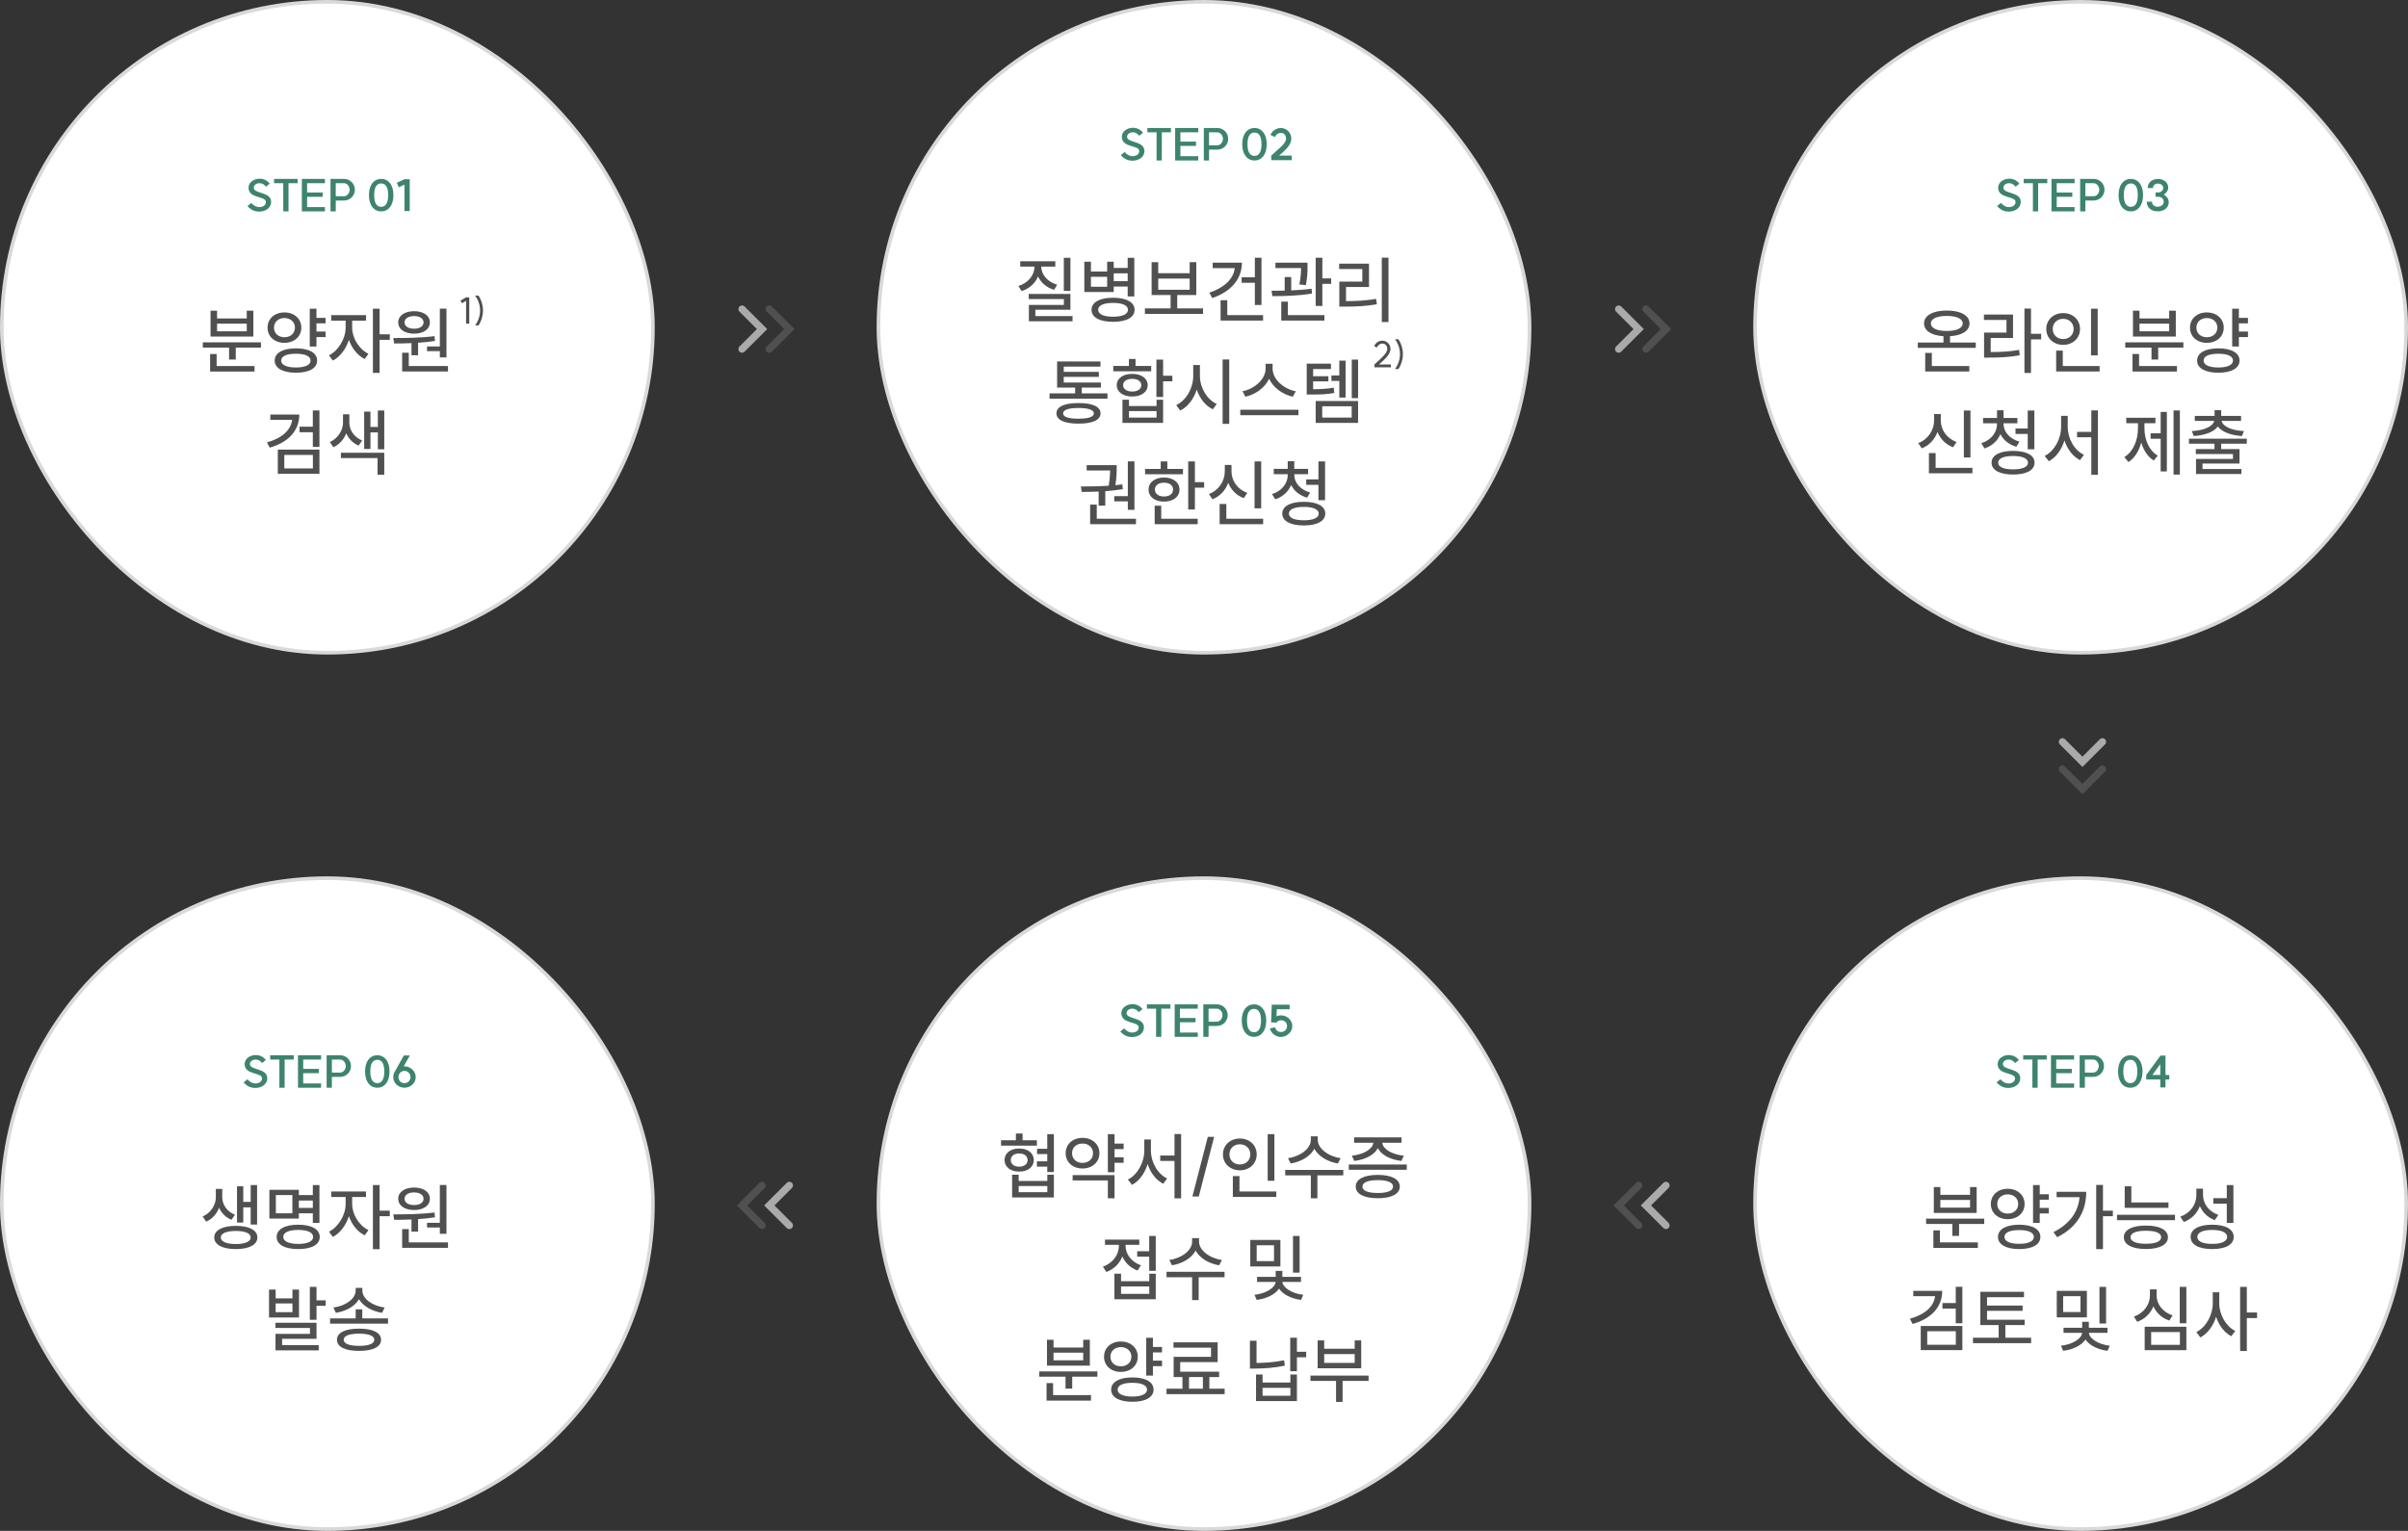
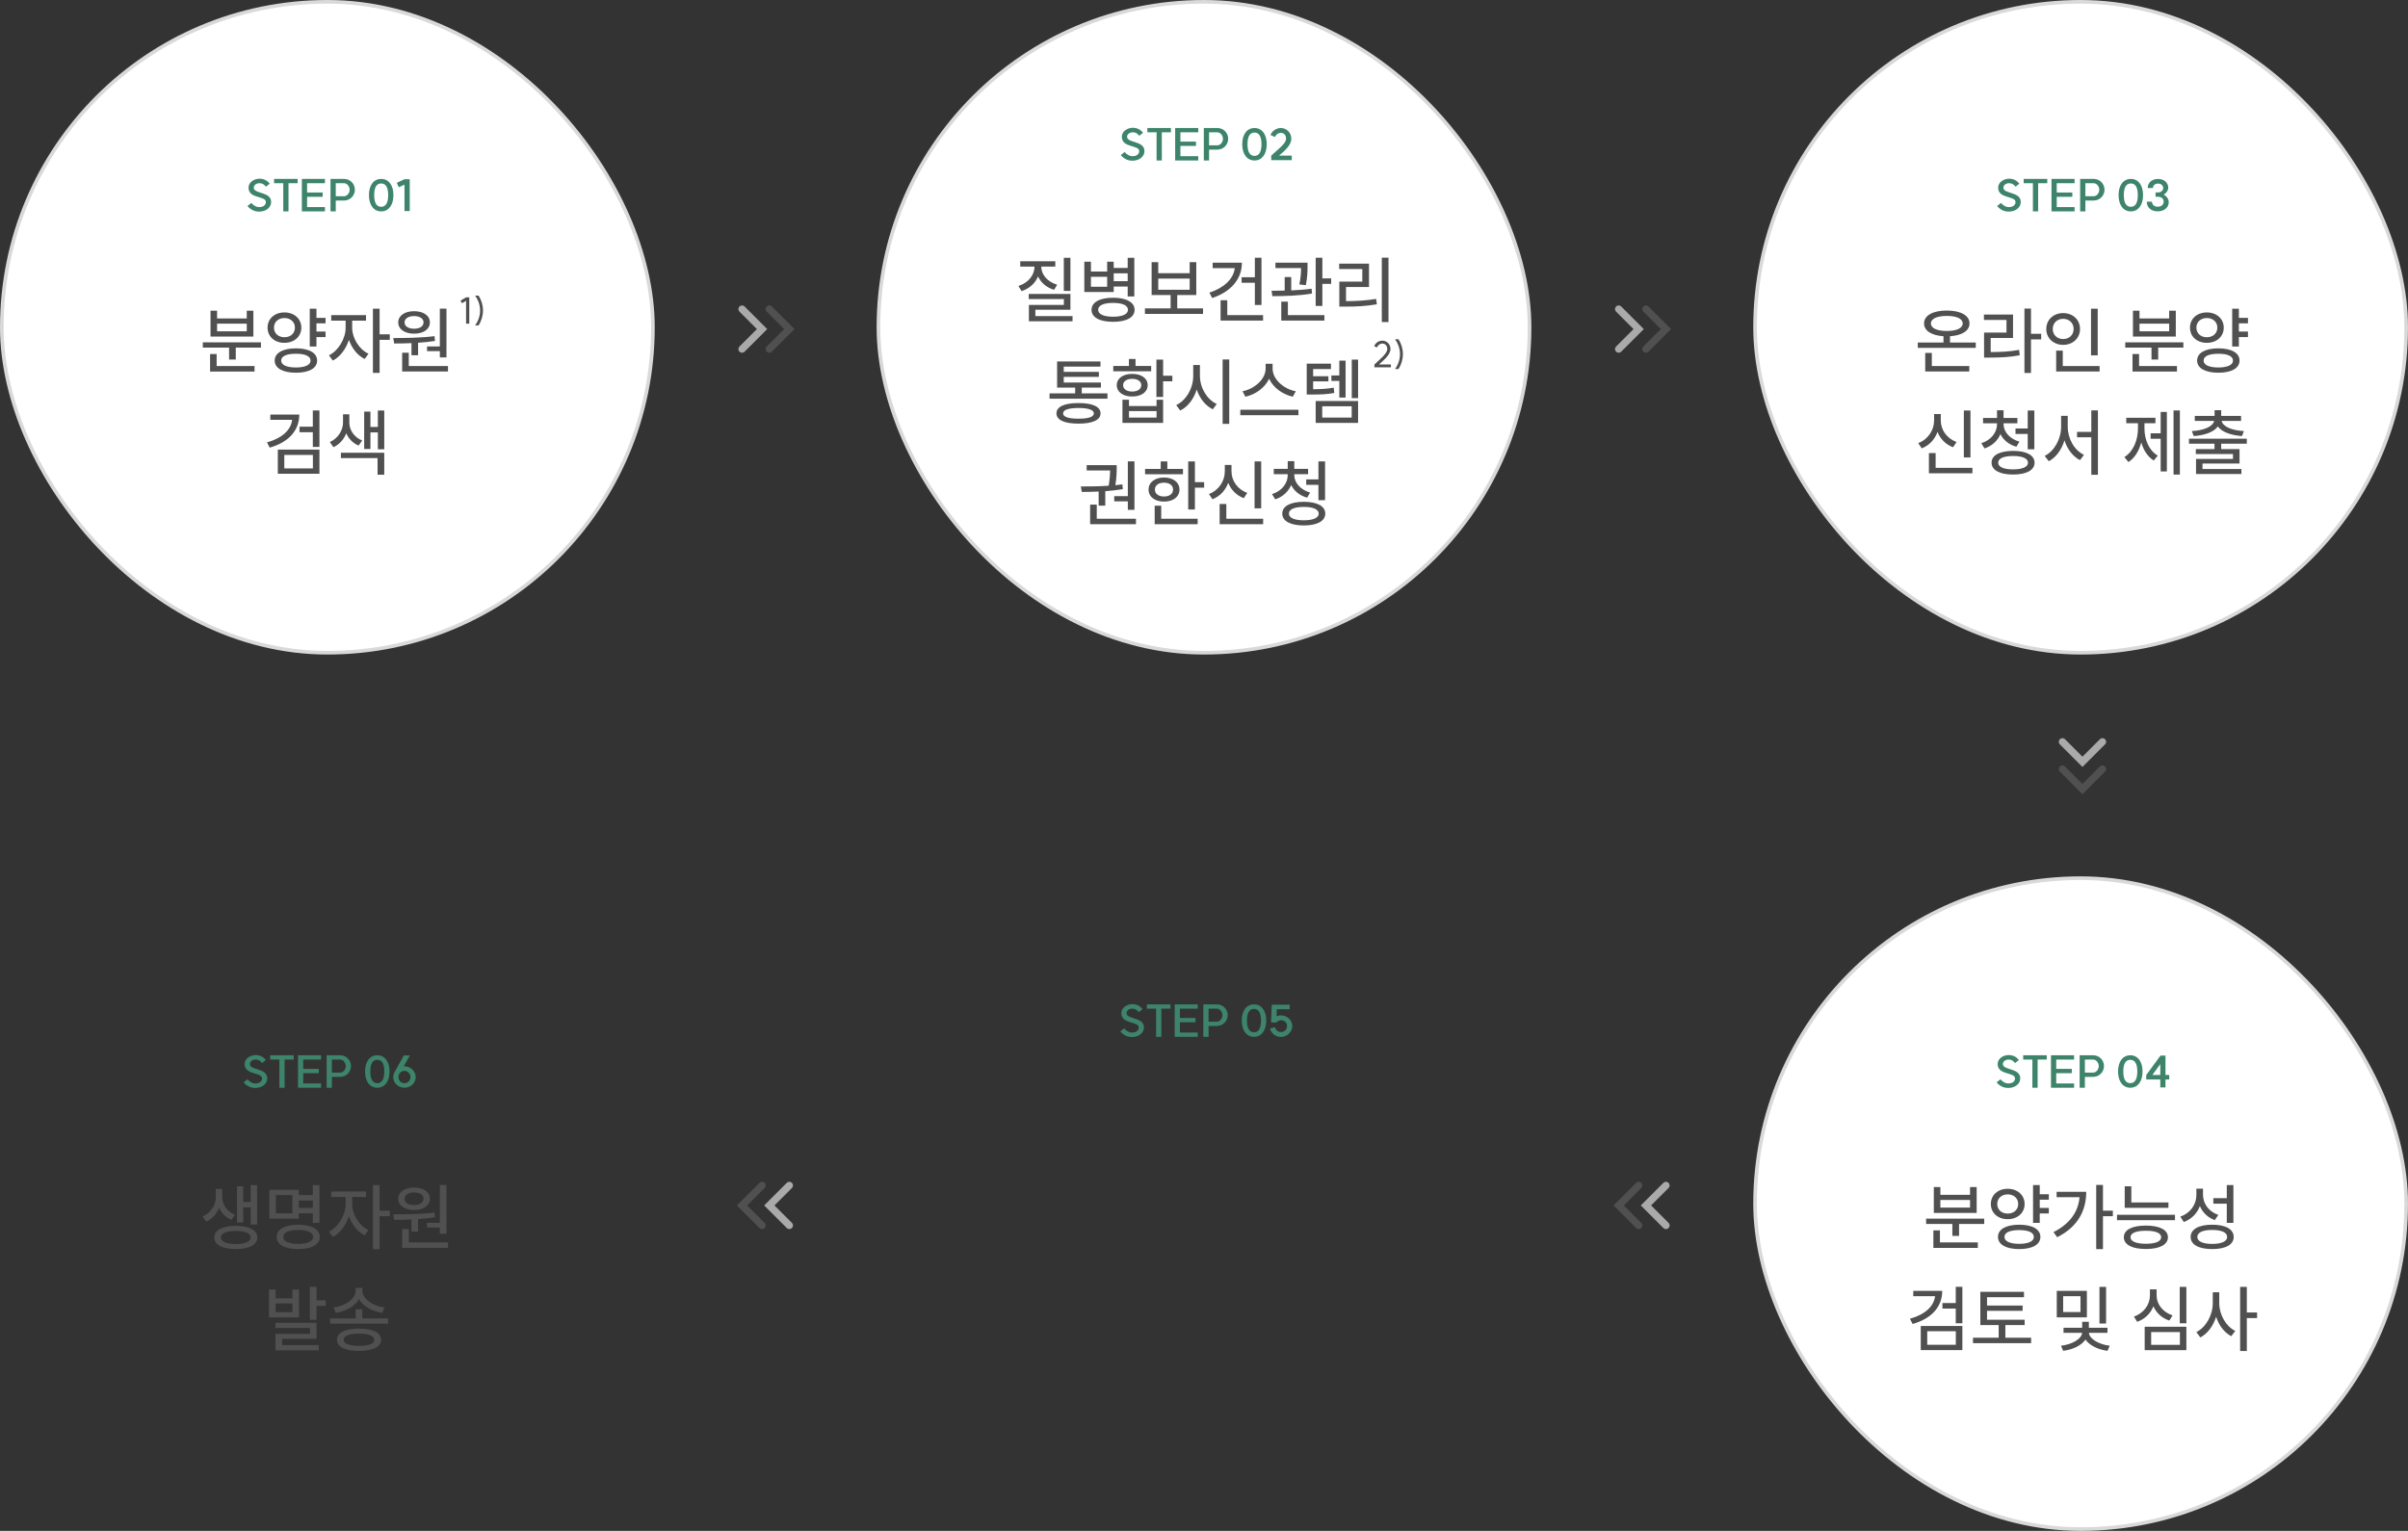
<svg xmlns="http://www.w3.org/2000/svg" width="662" height="421" viewBox="0 0 662 421" fill="none">
  <rect x="0" y="0" width="662" height="421" fill="#333333" stroke="none" />
  <rect x="0.5" y="0.5" width="179" height="179" rx="89.5" fill="white" stroke="#D9D9D9" />
  <rect x="241.5" y="0.5" width="179" height="179" rx="89.5" fill="white" stroke="#D9D9D9" />
  <path d="M55.759 94.14V95.6H62.979V98.88H64.819V95.6H71.739V94.14H55.759ZM57.759 102.18H69.979V100.66H59.559V97.36H57.759V102.18ZM57.879 92.56H69.659V85.44H67.839V87.58H59.679V85.44H57.879V92.56ZM59.679 91.1V89H67.839V91.1H59.679ZM78.2 85.92C75.499 85.92 73.559 87.64 73.559 90.1C73.559 92.58 75.499 94.28 78.2 94.28C80.859 94.28 82.84 92.58 82.84 90.1C82.84 87.64 80.859 85.92 78.2 85.92ZM75.32 90.1C75.32 88.52 76.54 87.46 78.2 87.46C79.84 87.46 81.079 88.52 81.079 90.1C81.079 91.7 79.84 92.74 78.2 92.74C76.54 92.74 75.32 91.7 75.32 90.1ZM75.519 99.16C75.519 101.26 77.76 102.5 81.359 102.5C84.96 102.5 87.18 101.26 87.18 99.16C87.18 97.04 84.96 95.8 81.359 95.8C77.76 95.8 75.519 97.04 75.519 99.16ZM77.299 99.16C77.299 97.94 78.82 97.28 81.359 97.28C83.879 97.28 85.379 97.94 85.379 99.16C85.379 100.36 83.879 101.06 81.359 101.06C78.82 101.06 77.299 100.36 77.299 99.16ZM85.159 95.3H86.999V92.7H89.499V91.18H86.999V88.92H89.499V87.42H86.999V84.9H85.159V95.3ZM91.06 86.66V88.18H95.02V90.14C95.02 93.1 93.04 96.44 90.44 97.72L91.5 99.16C93.48 98.16 95.12 95.96 95.92 93.46C96.72 95.76 98.28 97.76 100.26 98.72L101.3 97.28C98.66 96.04 96.82 92.9 96.82 90.14V88.18H100.62V86.66H91.06ZM102.52 102.54H104.36V93.46H107.16V91.94H104.36V84.9H102.52V102.54ZM120.92 84.88V95.28H117.4V96.56H120.92V98.3H122.74V84.88H120.92ZM108.12 92.96L108.36 94.46C109.78 94.46 111.42 94.44 113.12 94.36V97.7H114.94V94.26C116.5 94.16 118.08 94 119.58 93.76L119.46 92.44C115.72 92.92 111.36 92.96 108.12 92.96ZM109.48 88.66C109.48 90.54 111.26 91.76 113.84 91.76C116.42 91.76 118.18 90.54 118.18 88.66C118.18 86.8 116.42 85.58 113.84 85.58C111.26 85.58 109.48 86.8 109.48 88.66ZM110.56 102.16H123.16V100.66H112.38V97H110.56V102.16ZM111.22 88.66C111.22 87.6 112.3 86.92 113.84 86.92C115.38 86.92 116.44 87.6 116.44 88.66C116.44 89.74 115.38 90.4 113.84 90.4C112.3 90.4 111.22 89.74 111.22 88.66ZM82.279 114H74.32V115.46H80.32C79.98 118.28 77.499 120.52 73.4 121.66L74.139 123.1C79.24 121.66 82.279 118.48 82.279 114ZM76.379 130.28H87.82V123.64H76.379V130.28ZM78.159 128.82V125.1H86.019V128.82H78.159ZM82.34 118.86H85.999V122.9H87.82V112.88H85.999V117.34H82.34V118.86ZM94.3 113.94V116.22C94.3 118.22 93.02 120.52 90.68 121.56L91.66 122.98C93.36 122.22 94.56 120.78 95.2 119.14C95.82 120.62 96.98 121.86 98.58 122.54L99.56 121.14C97.28 120.2 96.04 118.2 96.04 116.22V113.94H94.3ZM93.72 125.98H103.8V130.54H105.64V124.5H93.72V125.98ZM100.12 123.46H101.84V118.92H103.88V123.56H105.64V112.9H103.88V117.42H101.84V113.2H100.12V123.46Z" fill="#505050" />
  <path d="M129.012 81.77H128.132L126.592 82.68L127.012 83.39L128.132 82.73V89.01H129.012V81.77ZM132.781 85.39C132.781 86.88 132.331 88.28 131.571 89.49H130.611C131.481 88.3 131.981 86.89 131.981 85.39C131.981 83.89 131.481 82.48 130.611 81.29H131.571C132.331 82.5 132.781 83.9 132.781 85.39Z" fill="#505050" />
  <path d="M69.104 55.804L68.036 56.656C69.176 58.024 70.52 58.192 71.24 58.192C73.148 58.192 74.54 57.052 74.54 55.552C74.54 52.624 69.764 53.404 69.764 51.616C69.764 50.932 70.436 50.38 71.36 50.38C72.14 50.38 72.632 50.752 73.112 51.34L74.168 50.5C73.484 49.672 72.572 49.144 71.36 49.144C69.836 49.144 68.324 50.116 68.324 51.616C68.324 54.724 73.1 53.8 73.1 55.552C73.1 56.332 72.452 56.956 71.24 56.956C70.664 56.956 69.872 56.716 69.104 55.804ZM81.824 49.204H75.344V50.38H77.876V58.132H79.316V50.38H81.824V49.204ZM89.335 49.204H82.987V58.132H89.335V56.956H84.427V54.124H88.711V52.948H84.427V50.38H89.335V49.204ZM94.561 53.968H92.305V50.38H94.549C95.449 50.38 96.121 51.28 96.121 52.18C96.121 53.068 95.461 53.968 94.561 53.968ZM90.865 58.132H92.305V55.144H94.609C96.253 55.144 97.561 53.8 97.561 52.18C97.561 50.536 96.253 49.204 94.609 49.204H90.865V58.132ZM104.8 56.872C103.54 56.872 102.868 55.804 102.868 53.656C102.868 51.508 103.54 50.452 104.8 50.452C106.036 50.452 106.72 51.508 106.72 53.656C106.72 55.804 106.036 56.872 104.8 56.872ZM101.428 53.656C101.428 56.416 102.76 58.132 104.8 58.132C106.828 58.132 108.16 56.416 108.16 53.656C108.16 50.872 106.804 49.204 104.8 49.204C102.76 49.204 101.428 50.896 101.428 53.656ZM112.642 49.288H111.202L109.09 50.272L109.63 51.496L111.202 50.776V58.036L112.642 58.048V49.288Z" fill="#3D846B" />
  <path d="M377.853 100.24V101.02H382.383V100.24H379.093C380.473 99 382.263 97.51 382.263 95.98C382.263 94.53 381.123 93.68 380.033 93.68C379.353 93.68 378.303 93.99 377.773 95.2L378.563 95.55C378.913 94.74 379.523 94.48 380.033 94.48C380.773 94.48 381.383 95.02 381.383 95.98C381.383 97.25 379.303 98.85 377.853 100.24ZM385.679 97.39C385.679 98.88 385.229 100.28 384.469 101.49H383.509C384.379 100.3 384.879 98.89 384.879 97.39C384.879 95.89 384.379 94.48 383.509 93.29H384.469C385.229 94.5 385.679 95.9 385.679 97.39Z" fill="#505050" />
  <path d="M292.459 70.9V80H294.279V70.9H292.459ZM279.979 78.64L280.839 80.06C282.999 79.38 284.599 77.9 285.379 76.02C286.159 77.74 287.699 79.08 289.779 79.7L290.639 78.3C287.959 77.52 286.259 75.5 286.259 73.34V73.32H290.119V71.84H280.479V73.32H284.399V73.34C284.399 75.64 282.699 77.8 279.979 78.64ZM282.819 82.24H292.479V83.86H282.859V88.36H294.859V86.92H284.639V85.18H294.279V80.84H282.819V82.24ZM298.099 71.98V80.3H306.179V78.8H310.019V81.52H311.839V70.9H310.019V73.68H306.179V71.98H304.379V74.68H299.919V71.98H298.099ZM299.919 78.86V76.12H304.379V78.86H299.919ZM300.079 85.2C300.079 87.3 302.339 88.5 305.999 88.5C309.659 88.5 311.919 87.3 311.919 85.2C311.919 83.12 309.659 81.88 305.999 81.88C302.339 81.88 300.079 83.12 300.079 85.2ZM301.899 85.2C301.899 83.98 303.419 83.3 305.999 83.3C308.579 83.3 310.099 83.98 310.099 85.2C310.099 86.4 308.579 87.1 305.999 87.1C303.419 87.1 301.899 86.4 301.899 85.2ZM306.179 77.32V75.16H310.019V77.32H306.179ZM314.76 84.8V86.32H330.74V84.8H323.64V81.14H328.88V72.1H327.06V75.14H318.42V72.1H316.6V81.14H321.82V84.8H314.76ZM318.42 79.68V76.62H327.06V79.68H318.42ZM344.98 70.88V76.24H341.34V77.76H344.98V83.88H346.8V70.88H344.98ZM332.48 80.48L333.24 81.96C338.28 80.3 341.42 76.84 341.42 72.24H333.38V73.74H339.46C339.1 76.76 336.44 79.18 332.48 80.48ZM335.56 88.16H347.24V86.66H337.4V82.56H335.56V88.16ZM350.64 72.24V73.72H357.68C357.68 74.82 357.62 76.26 357.22 78.22L359 78.42C359.46 76.12 359.46 74.38 359.46 73.22V72.24H350.64ZM349.58 79.96L349.78 81.44C352.86 81.44 357.04 81.36 360.7 80.72L360.58 79.4C358.82 79.64 356.86 79.78 354.98 79.86V76.2H353.18V79.92C351.88 79.96 350.66 79.96 349.58 79.96ZM352.24 88.16H364.1V86.66H354.06V82.96H352.24V88.16ZM361.7 84.14H363.54V78.06H365.96V76.56H363.54V70.88H361.7V84.14ZM379.881 70.86V88.56H381.721V70.86H379.881ZM368.161 73.98H374.521V77.44H368.201V84.32H369.681C372.761 84.32 375.401 84.22 378.521 83.68L378.321 82.2C375.381 82.68 372.881 82.8 370.041 82.82V78.92H376.361V72.5H368.161V73.98ZM288.539 108.18V109.64H304.459V108.18H297.399V106.6H302.659V105.2H292.439V103.64H302.099V102.26H292.439V100.82H302.539V99.4H290.619V106.6H295.579V108.18H288.539ZM290.439 113.68C290.439 115.52 292.639 116.5 296.499 116.5C300.339 116.5 302.559 115.52 302.559 113.68C302.559 111.82 300.339 110.84 296.499 110.84C292.639 110.84 290.439 111.82 290.439 113.68ZM292.259 113.68C292.259 112.72 293.739 112.2 296.499 112.2C299.219 112.2 300.719 112.72 300.719 113.68C300.719 114.66 299.219 115.14 296.499 115.14C293.739 115.14 292.259 114.66 292.259 113.68ZM317.919 98.9V109.16H319.759V104.86H322.299V103.32H319.759V98.9H317.919ZM306.059 102.1H316.479V100.64H312.179V98.72H310.359V100.64H306.059V102.1ZM307.019 105.92C307.019 107.8 308.739 109.04 311.259 109.04C313.799 109.04 315.519 107.8 315.519 105.92C315.519 104.04 313.799 102.82 311.259 102.82C308.739 102.82 307.019 104.04 307.019 105.92ZM308.579 116.3H319.759V109.92H317.959V111.66H310.379V109.92H308.579V116.3ZM308.759 105.92C308.759 104.88 309.759 104.18 311.259 104.18C312.759 104.18 313.759 104.88 313.759 105.92C313.759 106.98 312.759 107.68 311.259 107.68C309.759 107.68 308.759 106.98 308.759 105.92ZM310.379 114.84V113.06H317.959V114.84H310.379ZM328.04 100.38V103.38C328.04 106.76 326.08 110.14 323.36 111.4L324.46 112.9C326.56 111.88 328.18 109.74 329 107.14C329.82 109.58 331.4 111.58 333.42 112.56L334.5 111.1C331.82 109.88 329.88 106.62 329.88 103.38V100.38H328.04ZM336.12 116.56H337.94V98.86H336.12V116.56ZM347.94 100.04V101.38C347.94 104.28 344.86 106.98 341.58 107.6L342.38 109.1C345.16 108.5 347.74 106.64 348.9 104.16C350.04 106.64 352.64 108.48 355.42 109.1L356.24 107.6C352.92 107 349.86 104.3 349.86 101.38V100.04H347.94ZM340.98 114.18H356.96V112.68H340.98V114.18ZM366.021 103.26V104.76H368.201V109.32H369.921V99.18H368.201V103.26H366.021ZM359.241 108.5H360.381C363.141 108.5 364.821 108.44 366.821 108.06L366.661 106.6C364.861 106.94 363.321 107.02 361.001 107.04V104.88H365.201V103.46H361.001V101.48H365.901V100H359.241V108.5ZM361.701 116.3H373.361V110.28H361.701V116.3ZM363.501 114.84V111.72H371.601V114.84H363.501ZM371.621 109.48H373.361V98.9H371.621V109.48ZM310.059 126.88V136.44H306.319V137.88H310.059V140.2H311.879V126.88H310.059ZM297.139 133.78L297.399 135.28C298.779 135.28 300.379 135.26 302.039 135.18V139.06H303.859V135.08C305.459 134.96 307.099 134.78 308.679 134.52L308.559 133.2L306.639 133.44C306.999 131.2 306.999 129.56 306.999 128.58V127.92H298.739V129.38H305.199C305.179 130.36 305.099 131.76 304.799 133.58C302.079 133.76 299.339 133.78 297.139 133.78ZM299.699 144.16H312.299V142.66H301.519V138.78H299.699V144.16ZM326.66 126.9V140.12H328.5V134.12H331.04V132.6H328.5V126.9H326.66ZM314.8 130.42H325.22V128.96H320.92V126.9H319.1V128.96H314.8V130.42ZM315.76 134.64C315.76 136.64 317.5 137.94 320 137.94C322.52 137.94 324.26 136.64 324.26 134.64C324.26 132.64 322.52 131.32 320 131.32C317.5 131.32 315.76 132.64 315.76 134.64ZM317.44 144.16H329.26V142.66H319.24V139.08H317.44V144.16ZM317.5 134.64C317.5 133.46 318.52 132.74 320 132.74C321.5 132.74 322.5 133.46 322.5 134.64C322.5 135.8 321.5 136.54 320 136.54C318.52 136.54 317.5 135.8 317.5 134.64ZM344.9 126.9V139.8H346.72V126.9H344.9ZM332.36 135.86L333.32 137.3C335.4 136.5 336.9 134.84 337.66 132.78C338.44 134.72 339.92 136.24 341.94 137L342.9 135.54C340.2 134.58 338.56 132.2 338.56 129.64V127.86H336.72V129.64C336.72 132.28 335.08 134.82 332.36 135.86ZM335.3 144.16H347.26V142.66H337.14V138.6H335.3V144.16ZM350.18 128.94V130.4H354.02V130.64C354.02 132.94 352.36 135.06 349.7 135.88L350.58 137.32C352.66 136.64 354.2 135.2 354.96 133.38C355.76 135.02 357.3 136.28 359.34 136.86L360.18 135.46C357.52 134.7 355.82 132.76 355.82 130.64V130.4H359.62V128.94H355.82V126.82H354.02V128.94H350.18ZM352.52 141.24C352.52 143.3 354.76 144.5 358.44 144.5C362.1 144.5 364.34 143.3 364.34 141.24C364.34 139.18 362.1 138 358.44 138C354.76 138 352.52 139.18 352.52 141.24ZM354.34 141.24C354.34 140.08 355.86 139.4 358.44 139.4C361 139.4 362.54 140.08 362.54 141.24C362.54 142.42 361 143.08 358.44 143.08C355.86 143.08 354.34 142.42 354.34 141.24ZM359.1 133.34H362.46V137.56H364.28V126.9H362.46V131.84H359.1V133.34Z" fill="#505050" />
  <path d="M309.19 41.804L308.122 42.656C309.262 44.024 310.606 44.192 311.326 44.192C313.234 44.192 314.626 43.052 314.626 41.552C314.626 38.624 309.85 39.404 309.85 37.616C309.85 36.932 310.522 36.38 311.446 36.38C312.226 36.38 312.718 36.752 313.198 37.34L314.254 36.5C313.57 35.672 312.658 35.144 311.446 35.144C309.922 35.144 308.41 36.116 308.41 37.616C308.41 40.724 313.186 39.8 313.186 41.552C313.186 42.332 312.538 42.956 311.326 42.956C310.75 42.956 309.958 42.716 309.19 41.804ZM321.91 35.204H315.43V36.38H317.962V44.132H319.402V36.38H321.91V35.204ZM329.421 35.204H323.073V44.132H329.421V42.956H324.513V40.124H328.797V38.948H324.513V36.38H329.421V35.204ZM334.647 39.968H332.391V36.38H334.635C335.535 36.38 336.207 37.28 336.207 38.18C336.207 39.068 335.547 39.968 334.647 39.968ZM330.951 44.132H332.391V41.144H334.695C336.339 41.144 337.647 39.8 337.647 38.18C337.647 36.536 336.339 35.204 334.695 35.204H330.951V44.132ZM344.886 42.872C343.626 42.872 342.954 41.804 342.954 39.656C342.954 37.508 343.626 36.452 344.886 36.452C346.122 36.452 346.806 37.508 346.806 39.656C346.806 41.804 346.122 42.872 344.886 42.872ZM341.514 39.656C341.514 42.416 342.846 44.132 344.886 44.132C346.914 44.132 348.246 42.416 348.246 39.656C348.246 36.872 346.89 35.204 344.886 35.204C342.846 35.204 341.514 36.896 341.514 39.656ZM349.488 42.788V44.048H355.128V42.788H351.636C353.184 41.468 354.996 39.968 354.996 38.132C354.996 36.26 353.484 35.204 352.128 35.204C351.348 35.204 349.944 35.588 349.26 37.112L350.508 37.676C350.892 36.8 351.612 36.536 352.128 36.536C352.92 36.536 353.556 37.088 353.556 38.132C353.556 39.56 351.252 41.096 349.488 42.788Z" fill="#3D846B" />
  <rect x="482.5" y="0.5" width="179" height="179" rx="89.5" fill="white" stroke="#D9D9D9" />
  <path d="M527.234 94.2V95.66H543.174V94.2H536.094V92.46C539.374 92.26 541.454 90.98 541.454 88.94C541.454 86.74 538.994 85.4 535.194 85.4C531.414 85.4 528.954 86.74 528.954 88.94C528.954 90.98 531.034 92.26 534.294 92.46V94.2H527.234ZM529.274 102.16H541.394V100.66H531.094V97.06H529.274V102.16ZM530.834 88.94C530.834 87.64 532.534 86.88 535.194 86.88C537.894 86.88 539.574 87.64 539.574 88.94C539.574 90.26 537.894 91.02 535.194 91.02C532.534 91.02 530.834 90.26 530.834 88.94ZM556.555 84.86V102.56H558.355V93.34H561.155V91.8H558.355V84.86H556.555ZM545.415 87.98H551.615V91.46H545.455V98.34H546.875C550.175 98.34 552.535 98.2 555.255 97.7L555.095 96.22C552.555 96.68 550.315 96.8 547.275 96.82V92.94H553.415V86.5H545.415V87.98ZM574.855 84.9V97.72H576.695V84.9H574.855ZM562.555 90.48C562.555 93.02 564.575 94.84 567.195 94.84C569.835 94.84 571.835 93.02 571.835 90.48C571.835 87.9 569.835 86.1 567.195 86.1C564.575 86.1 562.555 87.9 562.555 90.48ZM564.335 90.48C564.335 88.8 565.575 87.68 567.195 87.68C568.835 87.68 570.075 88.8 570.075 90.48C570.075 92.12 568.835 93.24 567.195 93.24C565.575 93.24 564.335 92.12 564.335 90.48ZM565.275 102.16H577.215V100.66H567.095V96.42H565.275V102.16ZM584.265 94.14V95.6H591.485V98.88H593.325V95.6H600.245V94.14H584.265ZM586.265 102.18H598.485V100.66H588.065V97.36H586.265V102.18ZM586.385 92.56H598.165V85.44H596.345V87.58H588.185V85.44H586.385V92.56ZM588.185 91.1V89H596.345V91.1H588.185ZM606.705 85.92C604.005 85.92 602.065 87.64 602.065 90.1C602.065 92.58 604.005 94.28 606.705 94.28C609.365 94.28 611.345 92.58 611.345 90.1C611.345 87.64 609.365 85.92 606.705 85.92ZM603.825 90.1C603.825 88.52 605.045 87.46 606.705 87.46C608.345 87.46 609.585 88.52 609.585 90.1C609.585 91.7 608.345 92.74 606.705 92.74C605.045 92.74 603.825 91.7 603.825 90.1ZM604.025 99.16C604.025 101.26 606.265 102.5 609.865 102.5C613.465 102.5 615.685 101.26 615.685 99.16C615.685 97.04 613.465 95.8 609.865 95.8C606.265 95.8 604.025 97.04 604.025 99.16ZM605.805 99.16C605.805 97.94 607.325 97.28 609.865 97.28C612.385 97.28 613.885 97.94 613.885 99.16C613.885 100.36 612.385 101.06 609.865 101.06C607.325 101.06 605.805 100.36 605.805 99.16ZM613.665 95.3H615.505V92.7H618.005V91.18H615.505V88.92H618.005V87.42H615.505V84.9H613.665V95.3ZM539.894 112.9V125.8H541.714V112.9H539.894ZM527.354 121.86L528.314 123.3C530.394 122.5 531.894 120.84 532.654 118.78C533.434 120.72 534.914 122.24 536.934 123L537.894 121.54C535.194 120.58 533.554 118.2 533.554 115.64V113.86H531.714V115.64C531.714 118.28 530.074 120.82 527.354 121.86ZM530.294 130.16H542.254V128.66H532.134V124.6H530.294V130.16ZM545.175 114.94V116.4H549.015V116.64C549.015 118.94 547.355 121.06 544.695 121.88L545.575 123.32C547.655 122.64 549.195 121.2 549.955 119.38C550.755 121.02 552.295 122.28 554.335 122.86L555.175 121.46C552.515 120.7 550.815 118.76 550.815 116.64V116.4H554.615V114.94H550.815V112.82H549.015V114.94H545.175ZM547.515 127.24C547.515 129.3 549.755 130.5 553.435 130.5C557.095 130.5 559.335 129.3 559.335 127.24C559.335 125.18 557.095 124 553.435 124C549.755 124 547.515 125.18 547.515 127.24ZM549.335 127.24C549.335 126.08 550.855 125.4 553.435 125.4C555.995 125.4 557.535 126.08 557.535 127.24C557.535 128.42 555.995 129.08 553.435 129.08C550.855 129.08 549.335 128.42 549.335 127.24ZM554.095 119.34H557.455V123.56H559.275V112.9H557.455V117.84H554.095V119.34ZM571.015 118.78V120.26H574.935V130.56H576.755V112.86H574.935V118.78H571.015ZM562.115 125.38L563.255 126.84C565.235 125.8 566.795 123.64 567.555 121.1C568.335 123.52 569.855 125.54 571.835 126.54L572.915 125.08C570.275 123.84 568.455 120.62 568.455 117.38V114.36H566.635V117.38C566.635 120.68 564.775 124.08 562.115 125.38ZM597.545 112.88V130.52H599.285V112.88H597.545ZM584.025 125.7L585.145 127.06C586.865 125.98 588.045 124 588.665 121.68C589.285 123.82 590.445 125.62 592.105 126.64L593.205 125.3C590.765 123.88 589.545 120.84 589.545 117.8V116.38H592.565V114.88H584.545V116.38H587.765V117.8C587.765 120.98 586.505 124.18 584.025 125.7ZM591.245 120.66H594.005V129.64H595.705V113.28H594.005V119.16H591.245V120.66ZM601.785 120.64V122.02H608.805V123.5H603.665V124.86H613.885V126.2H603.725V130.36H616.205V128.98H605.505V127.48H615.685V123.5H610.645V122.02H617.685V120.64H601.785ZM602.565 118.54L603.105 119.92C606.145 119.7 608.625 118.82 609.725 117.28C610.845 118.82 613.325 119.7 616.365 119.92L616.885 118.54C613.525 118.38 611.105 117.3 610.765 115.76H616.105V114.38H610.645V112.8H608.825V114.38H603.385V115.76H608.705C608.365 117.3 605.925 118.38 602.565 118.54Z" fill="#505050" />
  <path d="M550.107 55.804L549.039 56.656C550.179 58.024 551.523 58.192 552.243 58.192C554.151 58.192 555.543 57.052 555.543 55.552C555.543 52.624 550.767 53.404 550.767 51.616C550.767 50.932 551.439 50.38 552.363 50.38C553.143 50.38 553.635 50.752 554.115 51.34L555.171 50.5C554.487 49.672 553.575 49.144 552.363 49.144C550.839 49.144 549.327 50.116 549.327 51.616C549.327 54.724 554.103 53.8 554.103 55.552C554.103 56.332 553.455 56.956 552.243 56.956C551.667 56.956 550.875 56.716 550.107 55.804ZM562.828 49.204H556.348V50.38H558.88V58.132H560.32V50.38H562.828V49.204ZM570.339 49.204H563.991V58.132H570.339V56.956H565.431V54.124H569.715V52.948H565.431V50.38H570.339V49.204ZM575.565 53.968H573.309V50.38H575.553C576.453 50.38 577.125 51.28 577.125 52.18C577.125 53.068 576.465 53.968 575.565 53.968ZM571.869 58.132H573.309V55.144H575.613C577.257 55.144 578.565 53.8 578.565 52.18C578.565 50.536 577.257 49.204 575.613 49.204H571.869V58.132ZM585.804 56.872C584.544 56.872 583.872 55.804 583.872 53.656C583.872 51.508 584.544 50.452 585.804 50.452C587.04 50.452 587.724 51.508 587.724 53.656C587.724 55.804 587.04 56.872 585.804 56.872ZM582.432 53.656C582.432 56.416 583.764 58.132 585.804 58.132C587.832 58.132 589.164 56.416 589.164 53.656C589.164 50.872 587.808 49.204 585.804 49.204C583.764 49.204 582.432 50.896 582.432 53.656ZM594.858 53.512C595.566 53.08 596.082 52.408 596.082 51.604C596.082 50.224 594.93 49.216 593.274 49.216C591.594 49.216 590.442 50.224 590.442 51.712H591.882C591.882 51.136 592.278 50.488 593.274 50.488C594.258 50.488 594.702 51.136 594.702 51.7C594.702 52.288 594.234 52.924 593.238 52.924H592.602V54.112H593.214C594.426 54.112 594.834 54.808 594.834 55.468C594.834 56.116 594.318 56.848 593.19 56.848C592.074 56.848 591.618 56.116 591.618 55.468H590.178C590.178 57.04 591.366 58.12 593.19 58.12C595.026 58.12 596.226 57.04 596.226 55.576C596.226 54.7 595.626 53.956 594.858 53.512Z" fill="#3D846B" />
  <rect x="482.5" y="241.5" width="179" height="179" rx="89.5" fill="white" stroke="#D9D9D9" />
  <path d="M529.519 335.14V336.6H536.739V339.88H538.579V336.6H545.499V335.14H529.519ZM531.519 343.18H543.739V341.66H533.319V338.36H531.519V343.18ZM531.639 333.56H543.419V326.44H541.599V328.58H533.439V326.44H531.639V333.56ZM533.439 332.1V330H541.599V332.1H533.439ZM551.959 326.92C549.259 326.92 547.319 328.64 547.319 331.1C547.319 333.58 549.259 335.28 551.959 335.28C554.619 335.28 556.599 333.58 556.599 331.1C556.599 328.64 554.619 326.92 551.959 326.92ZM549.079 331.1C549.079 329.52 550.299 328.46 551.959 328.46C553.599 328.46 554.839 329.52 554.839 331.1C554.839 332.7 553.599 333.74 551.959 333.74C550.299 333.74 549.079 332.7 549.079 331.1ZM549.279 340.16C549.279 342.26 551.519 343.5 555.119 343.5C558.719 343.5 560.939 342.26 560.939 340.16C560.939 338.04 558.719 336.8 555.119 336.8C551.519 336.8 549.279 338.04 549.279 340.16ZM551.059 340.16C551.059 338.94 552.579 338.28 555.119 338.28C557.639 338.28 559.139 338.94 559.139 340.16C559.139 341.36 557.639 342.06 555.119 342.06C552.579 342.06 551.059 341.36 551.059 340.16ZM558.919 336.3H560.759V333.7H563.259V332.18H560.759V329.92H563.259V328.42H560.759V325.9H558.919V336.3ZM576.28 325.86V343.52H578.14V334.46H580.86V332.94H578.14V325.86H576.28ZM564.54 338.84L565.56 340.24C571.3 337.36 573.54 332.84 573.54 327.76H565.4V329.24H571.7C571.34 333.38 568.94 336.6 564.54 338.84ZM584.12 326.24V332.16H596.14V330.68H585.94V326.24H584.12ZM582 335.56H597.94V334.08H582V335.56ZM583.88 340.24C583.88 342.3 586.16 343.48 589.94 343.48C593.7 343.48 596 342.3 596 340.24C596 338.2 593.7 337.04 589.94 337.04C586.16 337.04 583.88 338.2 583.88 340.24ZM585.72 340.24C585.72 339.08 587.28 338.46 589.94 338.46C592.6 338.46 594.14 339.08 594.14 340.24C594.14 341.4 592.6 342.04 589.94 342.04C587.28 342.04 585.72 341.4 585.72 340.24ZM603.821 326.88V328.62C603.821 331.28 602.161 333.62 599.401 334.58L600.361 336.06C602.481 335.28 604.021 333.7 604.781 331.68C605.541 333.46 606.961 334.84 608.881 335.54L609.861 334.1C607.241 333.22 605.641 331.02 605.641 328.54V326.88H603.821ZM602.241 340.16C602.241 342.3 604.501 343.5 608.181 343.5C611.841 343.5 614.081 342.3 614.081 340.16C614.081 338.04 611.841 336.8 608.181 336.8C604.501 336.8 602.241 338.04 602.241 340.16ZM604.081 340.16C604.081 338.94 605.581 338.24 608.181 338.24C610.741 338.24 612.281 338.94 612.281 340.16C612.281 341.38 610.741 342.08 608.181 342.08C605.581 342.08 604.081 341.38 604.081 340.16ZM608.481 331.02H612.181V336.3H614.001V325.9H612.181V329.5H608.481V331.02ZM533.949 355H525.989V356.46H531.989C531.649 359.28 529.169 361.52 525.069 362.66L525.809 364.1C530.909 362.66 533.949 359.48 533.949 355ZM528.049 371.28H539.489V364.64H528.049V371.28ZM529.829 369.82V366.1H537.689V369.82H529.829ZM534.009 359.86H537.669V363.9H539.489V353.88H537.669V358.34H534.009V359.86ZM544.43 355.26V364.4H549.47V367.88H542.41V369.38H558.39V367.88H551.31V364.4H556.61V362.94H546.27V360.48H556.05V359.04H546.27V356.74H556.43V355.26H544.43ZM565.44 355V362.28H573.72V355H565.44ZM566.6 370.08L567.2 371.48C569.96 371.14 572.26 369.96 573.34 368.38C574.38 369.94 576.66 371.14 579.4 371.48L580 370.08C576.86 369.72 574.38 368.1 574.28 366.54H579.38V365.14H574.26V363.5H572.42V365.14H567.3V366.54H572.4C572.3 368.14 569.78 369.72 566.6 370.08ZM567.2 360.82V356.46H571.96V360.82H567.2ZM577.18 363.98H579V353.9H577.18V363.98ZM599.25 353.9V363.9H601.07V353.9H599.25ZM586.65 362.06L587.55 363.5C589.67 362.76 591.23 361.2 592.01 359.24C592.81 361.06 594.35 362.5 596.39 363.16L597.27 361.74C594.61 360.86 592.89 358.68 592.89 356.26V354.58H591.05V356.26C591.05 358.76 589.39 361.12 586.65 362.06ZM589.61 371.3H601.07V364.86H589.61V371.3ZM591.39 369.84V366.32H599.29V369.84H591.39ZM608.33 355.38V358.38C608.33 361.64 606.47 365.02 603.81 366.32L604.91 367.8C606.91 366.76 608.45 364.64 609.25 362.12C610.01 364.48 611.49 366.46 613.41 367.46L614.51 366.02C611.93 364.74 610.11 361.52 610.11 358.38V355.38H608.33ZM615.85 371.54H617.69V362.48H620.51V360.94H617.69V353.9H615.85V371.54Z" fill="#505050" />
  <path d="M549.967 296.804L548.899 297.656C550.039 299.024 551.383 299.192 552.103 299.192C554.011 299.192 555.403 298.052 555.403 296.552C555.403 293.624 550.627 294.404 550.627 292.616C550.627 291.932 551.299 291.38 552.223 291.38C553.003 291.38 553.495 291.752 553.975 292.34L555.031 291.5C554.347 290.672 553.435 290.144 552.223 290.144C550.699 290.144 549.187 291.116 549.187 292.616C549.187 295.724 553.963 294.8 553.963 296.552C553.963 297.332 553.315 297.956 552.103 297.956C551.527 297.956 550.735 297.716 549.967 296.804ZM562.687 290.204H556.207V291.38H558.739V299.132H560.179V291.38H562.687V290.204ZM570.198 290.204H563.85V299.132H570.198V297.956H565.29V295.124H569.574V293.948H565.29V291.38H570.198V290.204ZM575.424 294.968H573.168V291.38H575.412C576.312 291.38 576.984 292.28 576.984 293.18C576.984 294.068 576.324 294.968 575.424 294.968ZM571.728 299.132H573.168V296.144H575.472C577.116 296.144 578.424 294.8 578.424 293.18C578.424 291.536 577.116 290.204 575.472 290.204H571.728V299.132ZM585.663 297.872C584.403 297.872 583.731 296.804 583.731 294.656C583.731 292.508 584.403 291.452 585.663 291.452C586.899 291.452 587.583 292.508 587.583 294.656C587.583 296.804 586.899 297.872 585.663 297.872ZM582.291 294.656C582.291 297.416 583.623 299.132 585.663 299.132C587.691 299.132 589.023 297.416 589.023 294.656C589.023 291.872 587.667 290.204 585.663 290.204C583.623 290.204 582.291 291.896 582.291 294.656ZM595.329 290.288H593.961L590.037 295.628V296.864H593.901V299.048H595.329V296.864H596.361V295.628H595.329V290.288ZM591.717 295.628L593.901 292.652V295.628H591.717Z" fill="#3D846B" />
-   <rect x="241.5" y="241.5" width="179" height="179" rx="89.5" fill="white" stroke="#D9D9D9" />
-   <rect x="0.5" y="241.5" width="179" height="179" rx="89.5" fill="white" stroke="#D9D9D9" />
-   <path d="M285.107 315.92V317.38H287.907V319.36H285.067V320.84H287.907V322.32H289.727V311.9H287.907V315.92H285.107ZM275.207 315.06H285.047V313.58H281.127V311.72H279.287V313.58H275.207V315.06ZM276.167 319.02C276.167 320.92 277.827 322.2 280.187 322.2C282.567 322.2 284.207 320.92 284.207 319.02C284.207 317.1 282.567 315.84 280.187 315.84C277.827 315.84 276.167 317.1 276.167 319.02ZM277.887 319.02C277.887 317.92 278.787 317.2 280.187 317.2C281.567 317.2 282.507 317.92 282.507 319.02C282.507 320.12 281.567 320.84 280.187 320.84C278.787 320.84 277.887 320.12 277.887 319.02ZM278.247 329.3H289.727V323.06H287.927V324.76H280.047V323.06H278.247V329.3ZM280.047 327.86V326.16H287.927V327.86H280.047ZM304.568 311.9V322.36H306.408V319.78H308.908V318.26H306.408V316.02H308.908V314.5H306.408V311.9H304.568ZM292.968 317.14C292.968 319.6 294.908 321.34 297.608 321.34C300.268 321.34 302.248 319.6 302.248 317.14C302.248 314.66 300.268 312.92 297.608 312.92C294.908 312.92 292.968 314.66 292.968 317.14ZM294.728 317.14C294.728 315.54 295.948 314.48 297.608 314.48C299.248 314.48 300.488 315.54 300.488 317.14C300.488 318.74 299.248 319.8 297.608 319.8C295.948 319.8 294.728 318.74 294.728 317.14ZM294.888 324.62H304.568V329.54H306.408V323.16H294.888V324.62ZM318.968 317.78V319.26H322.888V329.56H324.708V311.86H322.888V317.78H318.968ZM310.068 324.38L311.208 325.84C313.188 324.8 314.748 322.64 315.508 320.1C316.288 322.52 317.808 324.54 319.788 325.54L320.868 324.08C318.228 322.84 316.408 319.62 316.408 316.38V313.36H314.588V316.38C314.588 319.68 312.728 323.08 310.068 324.38ZM333.789 312.64H332.049L327.809 329.04H329.569L333.789 312.64ZM348.511 311.9V324.72H350.351V311.9H348.511ZM336.211 317.48C336.211 320.02 338.231 321.84 340.851 321.84C343.491 321.84 345.491 320.02 345.491 317.48C345.491 314.9 343.491 313.1 340.851 313.1C338.231 313.1 336.211 314.9 336.211 317.48ZM337.991 317.48C337.991 315.8 339.231 314.68 340.851 314.68C342.491 314.68 343.731 315.8 343.731 317.48C343.731 319.12 342.491 320.24 340.851 320.24C339.231 320.24 337.991 319.12 337.991 317.48ZM338.931 329.16H350.871V327.66H340.751V323.42H338.931V329.16ZM360.372 312.5V313.46C360.372 315.86 357.512 318.02 354.092 318.5L354.832 319.96C357.692 319.5 360.212 318.02 361.332 315.92C362.472 318 364.992 319.5 367.812 319.96L368.552 318.5C365.152 318.02 362.272 315.82 362.272 313.46V312.5H360.372ZM353.332 323.24H360.372V329.54H362.172V323.24H369.292V321.74H353.332V323.24ZM370.812 320.24V321.7H386.752V320.24H370.812ZM371.652 317.82L372.312 319.26C375.312 318.92 377.832 317.62 378.792 315.74C379.732 317.62 382.252 318.92 385.272 319.26L385.932 317.82C382.712 317.5 380.192 316.04 380.012 314.26H385.312V312.78H372.272V314.26H377.552C377.372 316.02 374.832 317.5 371.652 317.82ZM372.712 326.32C372.712 328.34 374.992 329.52 378.772 329.52C382.532 329.52 384.832 328.34 384.832 326.32C384.832 324.28 382.532 323.1 378.772 323.1C374.992 323.1 372.712 324.28 372.712 326.32ZM374.552 326.32C374.552 325.16 376.092 324.54 378.772 324.54C381.432 324.54 382.972 325.16 382.972 326.32C382.972 327.46 381.432 328.08 378.772 328.08C376.092 328.08 374.552 327.46 374.552 326.32ZM312.635 344.1V345.58H315.935V349.48H317.735V339.9H315.935V344.1H312.635ZM303.215 348.34L304.155 349.8C306.255 349.04 307.795 347.48 308.555 345.52C309.315 347.28 310.775 348.7 312.735 349.4L313.655 347.96C311.035 347.06 309.435 344.86 309.435 342.62V342.34H313.215V340.9H303.775V342.34H307.595V342.64C307.595 345.08 305.895 347.38 303.215 348.34ZM306.375 357.3H317.735V350.28H315.955V352.34H308.195V350.28H306.375V357.3ZM308.195 355.82V353.78H315.955V355.82H308.195ZM327.735 340.5V341.46C327.735 343.86 324.875 346.02 321.455 346.5L322.195 347.96C325.055 347.5 327.575 346.02 328.695 343.92C329.835 346 332.355 347.5 335.175 347.96L335.915 346.5C332.515 346.02 329.635 343.82 329.635 341.46V340.5H327.735ZM320.695 351.24H327.735V357.54H329.535V351.24H336.655V349.74H320.695V351.24ZM343.725 341V348.28H352.005V341H343.725ZM344.885 356.08L345.485 357.48C348.245 357.14 350.545 355.96 351.625 354.38C352.665 355.94 354.945 357.14 357.685 357.48L358.285 356.08C355.145 355.72 352.665 354.1 352.565 352.54H357.665V351.14H352.545V349.5H350.705V351.14H345.585V352.54H350.685C350.585 354.14 348.065 355.72 344.885 356.08ZM345.485 346.82V342.46H350.245V346.82H345.485ZM355.465 349.98H357.285V339.9H355.465V349.98ZM285.714 377.14V378.6H292.934V381.88H294.774V378.6H301.694V377.14H285.714ZM287.714 385.18H299.934V383.66H289.514V380.36H287.714V385.18ZM287.834 375.56H299.614V368.44H297.794V370.58H289.634V368.44H287.834V375.56ZM289.634 374.1V372H297.794V374.1H289.634ZM308.155 368.92C305.455 368.92 303.515 370.64 303.515 373.1C303.515 375.58 305.455 377.28 308.155 377.28C310.815 377.28 312.795 375.58 312.795 373.1C312.795 370.64 310.815 368.92 308.155 368.92ZM305.275 373.1C305.275 371.52 306.495 370.46 308.155 370.46C309.795 370.46 311.035 371.52 311.035 373.1C311.035 374.7 309.795 375.74 308.155 375.74C306.495 375.74 305.275 374.7 305.275 373.1ZM305.475 382.16C305.475 384.26 307.715 385.5 311.315 385.5C314.915 385.5 317.135 384.26 317.135 382.16C317.135 380.04 314.915 378.8 311.315 378.8C307.715 378.8 305.475 380.04 305.475 382.16ZM307.255 382.16C307.255 380.94 308.775 380.28 311.315 380.28C313.835 380.28 315.335 380.94 315.335 382.16C315.335 383.36 313.835 384.06 311.315 384.06C308.775 384.06 307.255 383.36 307.255 382.16ZM315.115 378.3H316.955V375.7H319.455V374.18H316.955V371.92H319.455V370.42H316.955V367.9H315.115V378.3ZM320.695 381.9V383.4H336.675V381.9H332.475V378.7H335.155V377.22H324.455V374.58H334.755V369.14H322.615V370.62H332.935V373.14H322.655V378.7H325.075V381.9H320.695ZM326.875 381.9V378.7H330.695V381.9H326.875ZM354.705 367.88V377.1H356.545V373.26H359.085V371.74H356.545V367.88H354.705ZM343.625 376.36H345.045C347.625 376.36 350.285 376.16 353.225 375.56L353.025 374.08C350.325 374.62 347.825 374.8 345.445 374.82V368.7H343.625V376.36ZM345.305 385.3H356.545V378H354.745V380.2H347.105V378H345.305V385.3ZM347.105 383.84V381.66H354.745V383.84H347.105ZM360.265 378.3V379.76H367.305V385.54H369.105V379.76H376.245V378.3H360.265ZM362.245 376.28H374.225V368.62H372.425V370.92H364.045V368.62H362.245V376.28ZM364.045 374.8V372.38H372.425V374.8H364.045Z" fill="#505050" />
  <path d="M309.055 282.804L307.987 283.656C309.127 285.024 310.471 285.192 311.191 285.192C313.099 285.192 314.491 284.052 314.491 282.552C314.491 279.624 309.715 280.404 309.715 278.616C309.715 277.932 310.387 277.38 311.311 277.38C312.091 277.38 312.583 277.752 313.063 278.34L314.119 277.5C313.435 276.672 312.523 276.144 311.311 276.144C309.787 276.144 308.275 277.116 308.275 278.616C308.275 281.724 313.051 280.8 313.051 282.552C313.051 283.332 312.403 283.956 311.191 283.956C310.615 283.956 309.823 283.716 309.055 282.804ZM321.775 276.204H315.295V277.38H317.827V285.132H319.267V277.38H321.775V276.204ZM329.286 276.204H322.938V285.132H329.286V283.956H324.378V281.124H328.662V279.948H324.378V277.38H329.286V276.204ZM334.512 280.968H332.256V277.38H334.5C335.4 277.38 336.072 278.28 336.072 279.18C336.072 280.068 335.412 280.968 334.512 280.968ZM330.816 285.132H332.256V282.144H334.56C336.204 282.144 337.512 280.8 337.512 279.18C337.512 277.536 336.204 276.204 334.56 276.204H330.816V285.132ZM344.751 283.872C343.491 283.872 342.819 282.804 342.819 280.656C342.819 278.508 343.491 277.452 344.751 277.452C345.987 277.452 346.671 278.508 346.671 280.656C346.671 282.804 345.987 283.872 344.751 283.872ZM341.379 280.656C341.379 283.416 342.711 285.132 344.751 285.132C346.779 285.132 348.111 283.416 348.111 280.656C348.111 277.872 346.755 276.204 344.751 276.204C342.711 276.204 341.379 277.896 341.379 280.656ZM350.877 281.22C351.225 280.836 351.585 280.572 352.149 280.572C353.157 280.572 353.829 281.232 353.829 282.192C353.829 283.092 353.121 283.812 352.149 283.812C351.333 283.812 350.709 283.26 350.529 282.504L349.125 282.828C349.449 284.196 350.781 285.168 352.149 285.168C353.757 285.168 355.269 283.848 355.269 282.192C355.269 280.452 353.781 279.228 352.149 279.228C351.729 279.228 351.309 279.312 350.937 279.468L351.009 277.548H354.549V276.288H349.629L349.437 281.16L350.877 281.22Z" fill="#3D846B" />
  <path d="M59.339 326.96V329.26C59.339 331.26 58.059 333.52 55.719 334.54L56.679 335.96C58.399 335.22 59.599 333.78 60.239 332.14C60.879 333.6 62.019 334.8 63.639 335.44L64.599 334.06C62.339 333.18 61.099 331.2 61.099 329.26V326.96H59.339ZM58.899 340.3C58.899 342.32 61.179 343.5 64.819 343.5C68.479 343.5 70.759 342.32 70.759 340.3C70.759 338.3 68.479 337.12 64.819 337.12C61.179 337.12 58.899 338.3 58.899 340.3ZM60.699 340.3C60.699 339.18 62.259 338.52 64.819 338.52C67.399 338.52 68.919 339.18 68.919 340.3C68.919 341.44 67.399 342.12 64.819 342.12C62.259 342.12 60.699 341.44 60.699 340.3ZM65.159 336.2H66.879V332.02H68.919V336.76H70.679V325.9H68.919V330.52H66.879V326.24H65.159V336.2ZM85.999 325.9V328.66H82.159V327.2H74.059V335.12H82.159V333.66H85.999V336.3H87.82V325.9H85.999ZM75.84 333.66V328.66H80.379V333.66H75.84ZM76.059 340.16C76.059 342.3 78.32 343.5 81.98 343.5C85.639 343.5 87.9 342.3 87.9 340.16C87.9 338.04 85.639 336.8 81.98 336.8C78.32 336.8 76.059 338.04 76.059 340.16ZM77.879 340.16C77.879 338.92 79.4 338.24 81.98 338.24C84.559 338.24 86.079 338.92 86.079 340.16C86.079 341.38 84.559 342.08 81.98 342.08C79.4 342.08 77.879 341.38 77.879 340.16ZM82.159 332.18V330.16H85.999V332.18H82.159ZM91.06 327.66V329.18H95.02V331.14C95.02 334.1 93.04 337.44 90.44 338.72L91.5 340.16C93.48 339.16 95.12 336.96 95.92 334.46C96.72 336.76 98.28 338.76 100.26 339.72L101.3 338.28C98.66 337.04 96.82 333.9 96.82 331.14V329.18H100.62V327.66H91.06ZM102.52 343.54H104.36V334.46H107.16V332.94H104.36V325.9H102.52V343.54ZM120.92 325.88V336.28H117.4V337.56H120.92V339.3H122.74V325.88H120.92ZM108.12 333.96L108.36 335.46C109.78 335.46 111.42 335.44 113.12 335.36V338.7H114.94V335.26C116.5 335.16 118.08 335 119.58 334.76L119.46 333.44C115.72 333.92 111.36 333.96 108.12 333.96ZM109.48 329.66C109.48 331.54 111.26 332.76 113.84 332.76C116.42 332.76 118.18 331.54 118.18 329.66C118.18 327.8 116.42 326.58 113.84 326.58C111.26 326.58 109.48 327.8 109.48 329.66ZM110.56 343.16H123.16V341.66H112.38V338H110.56V343.16ZM111.22 329.66C111.22 328.6 112.3 327.92 113.84 327.92C115.38 327.92 116.44 328.6 116.44 329.66C116.44 330.74 115.38 331.4 113.84 331.4C112.3 331.4 111.22 330.74 111.22 329.66ZM73.96 354.64V362.32H82.2V354.64H80.4V357.06H75.779V354.64H73.96ZM75.719 365.2H85.219V366.82H75.74V371.36H87.62V369.9H77.559V368.18H87.019V363.76H75.719V365.2ZM75.779 360.86V358.46H80.4V360.86H75.779ZM85.18 362.96H87.019V359.1H89.54V357.6H87.019V353.9H85.18V362.96ZM97.78 360.08V362.56H90.74V364.02H106.68V362.56H99.6V360.08H97.78ZM91.66 359.58L92.34 361.04C95.12 360.58 97.58 359.24 98.7 357.28C99.82 359.24 102.28 360.58 105.04 361.04L105.74 359.58C102.4 359.14 99.62 357.18 99.62 354.9V354.18H97.78V354.9C97.78 357.18 95 359.14 91.66 359.58ZM92.64 368.44C92.64 370.42 94.9 371.5 98.7 371.5C102.48 371.5 104.76 370.42 104.76 368.44C104.76 366.48 102.48 365.38 98.7 365.38C94.9 365.38 92.64 366.48 92.64 368.44ZM94.48 368.44C94.48 367.36 96.02 366.76 98.7 366.76C101.38 366.76 102.9 367.36 102.9 368.44C102.9 369.52 101.38 370.12 98.7 370.12C96.02 370.12 94.48 369.52 94.48 368.44Z" fill="#505050" />
  <path d="M68.037 296.804L66.969 297.656C68.109 299.024 69.453 299.192 70.173 299.192C72.081 299.192 73.473 298.052 73.473 296.552C73.473 293.624 68.697 294.404 68.697 292.616C68.697 291.932 69.369 291.38 70.293 291.38C71.073 291.38 71.565 291.752 72.045 292.34L73.101 291.5C72.417 290.672 71.505 290.144 70.293 290.144C68.769 290.144 67.257 291.116 67.257 292.616C67.257 295.724 72.033 294.8 72.033 296.552C72.033 297.332 71.385 297.956 70.173 297.956C69.597 297.956 68.805 297.716 68.037 296.804ZM80.757 290.204H74.278V291.38H76.809V299.132H78.249V291.38H80.757V290.204ZM88.269 290.204H81.921V299.132H88.269V297.956H83.361V295.124H87.645V293.948H83.361V291.38H88.269V290.204ZM93.495 294.968H91.239V291.38H93.483C94.383 291.38 95.055 292.28 95.055 293.18C95.055 294.068 94.395 294.968 93.495 294.968ZM89.799 299.132H91.239V296.144H93.543C95.187 296.144 96.495 294.8 96.495 293.18C96.495 291.536 95.187 290.204 93.543 290.204H89.799V299.132ZM103.733 297.872C102.473 297.872 101.801 296.804 101.801 294.656C101.801 292.508 102.473 291.452 103.733 291.452C104.969 291.452 105.653 292.508 105.653 294.656C105.653 296.804 104.969 297.872 103.733 297.872ZM100.361 294.656C100.361 297.416 101.693 299.132 103.733 299.132C105.761 299.132 107.093 297.416 107.093 294.656C107.093 291.872 105.737 290.204 103.733 290.204C101.693 290.204 100.361 291.896 100.361 294.656ZM111.18 297.872C110.196 297.872 109.548 297.128 109.548 296.192C109.548 295.304 110.22 294.5 111.18 294.5C112.14 294.5 112.848 295.304 112.848 296.192C112.848 297.128 112.164 297.872 111.18 297.872ZM108.108 296.192C108.108 297.908 109.596 299.132 111.192 299.132C112.8 299.132 114.288 297.908 114.288 296.192C114.288 294.548 112.788 293.24 111.192 293.24C111.12 293.24 111.06 293.24 110.988 293.252L112.68 290.252H111.036L108.432 294.884H108.444C108.228 295.28 108.108 295.724 108.108 296.192Z" fill="#3D846B" />
  <path d="M204 85L209.5 90.5L204 96" stroke="#AAAAAA" stroke-width="2" stroke-linecap="round" />
  <path d="M211.5 85L217 90.5L211.5 96" stroke="#505050" stroke-width="2" stroke-linecap="round" />
  <path d="M445 85L450.5 90.5L445 96" stroke="#AAAAAA" stroke-width="2" stroke-linecap="round" />
  <path d="M452.5 85L458 90.5L452.5 96" stroke="#505050" stroke-width="2" stroke-linecap="round" />
  <path d="M458 326L452.5 331.5L458 337" stroke="#AAAAAA" stroke-width="2" stroke-linecap="round" />
  <path d="M450.5 326L445 331.5L450.5 337" stroke="#505050" stroke-width="2" stroke-linecap="round" />
  <path d="M217 326L211.5 331.5L217 337" stroke="#AAAAAA" stroke-width="2" stroke-linecap="round" />
  <path d="M209.5 326L204 331.5L209.5 337" stroke="#505050" stroke-width="2" stroke-linecap="round" />
  <path d="M578 204L572.5 209.5L567 204" stroke="#AAAAAA" stroke-width="2" stroke-linecap="round" />
  <path d="M578 211.5L572.5 217L567 211.5" stroke="#505050" stroke-width="2" stroke-linecap="round" />
</svg>